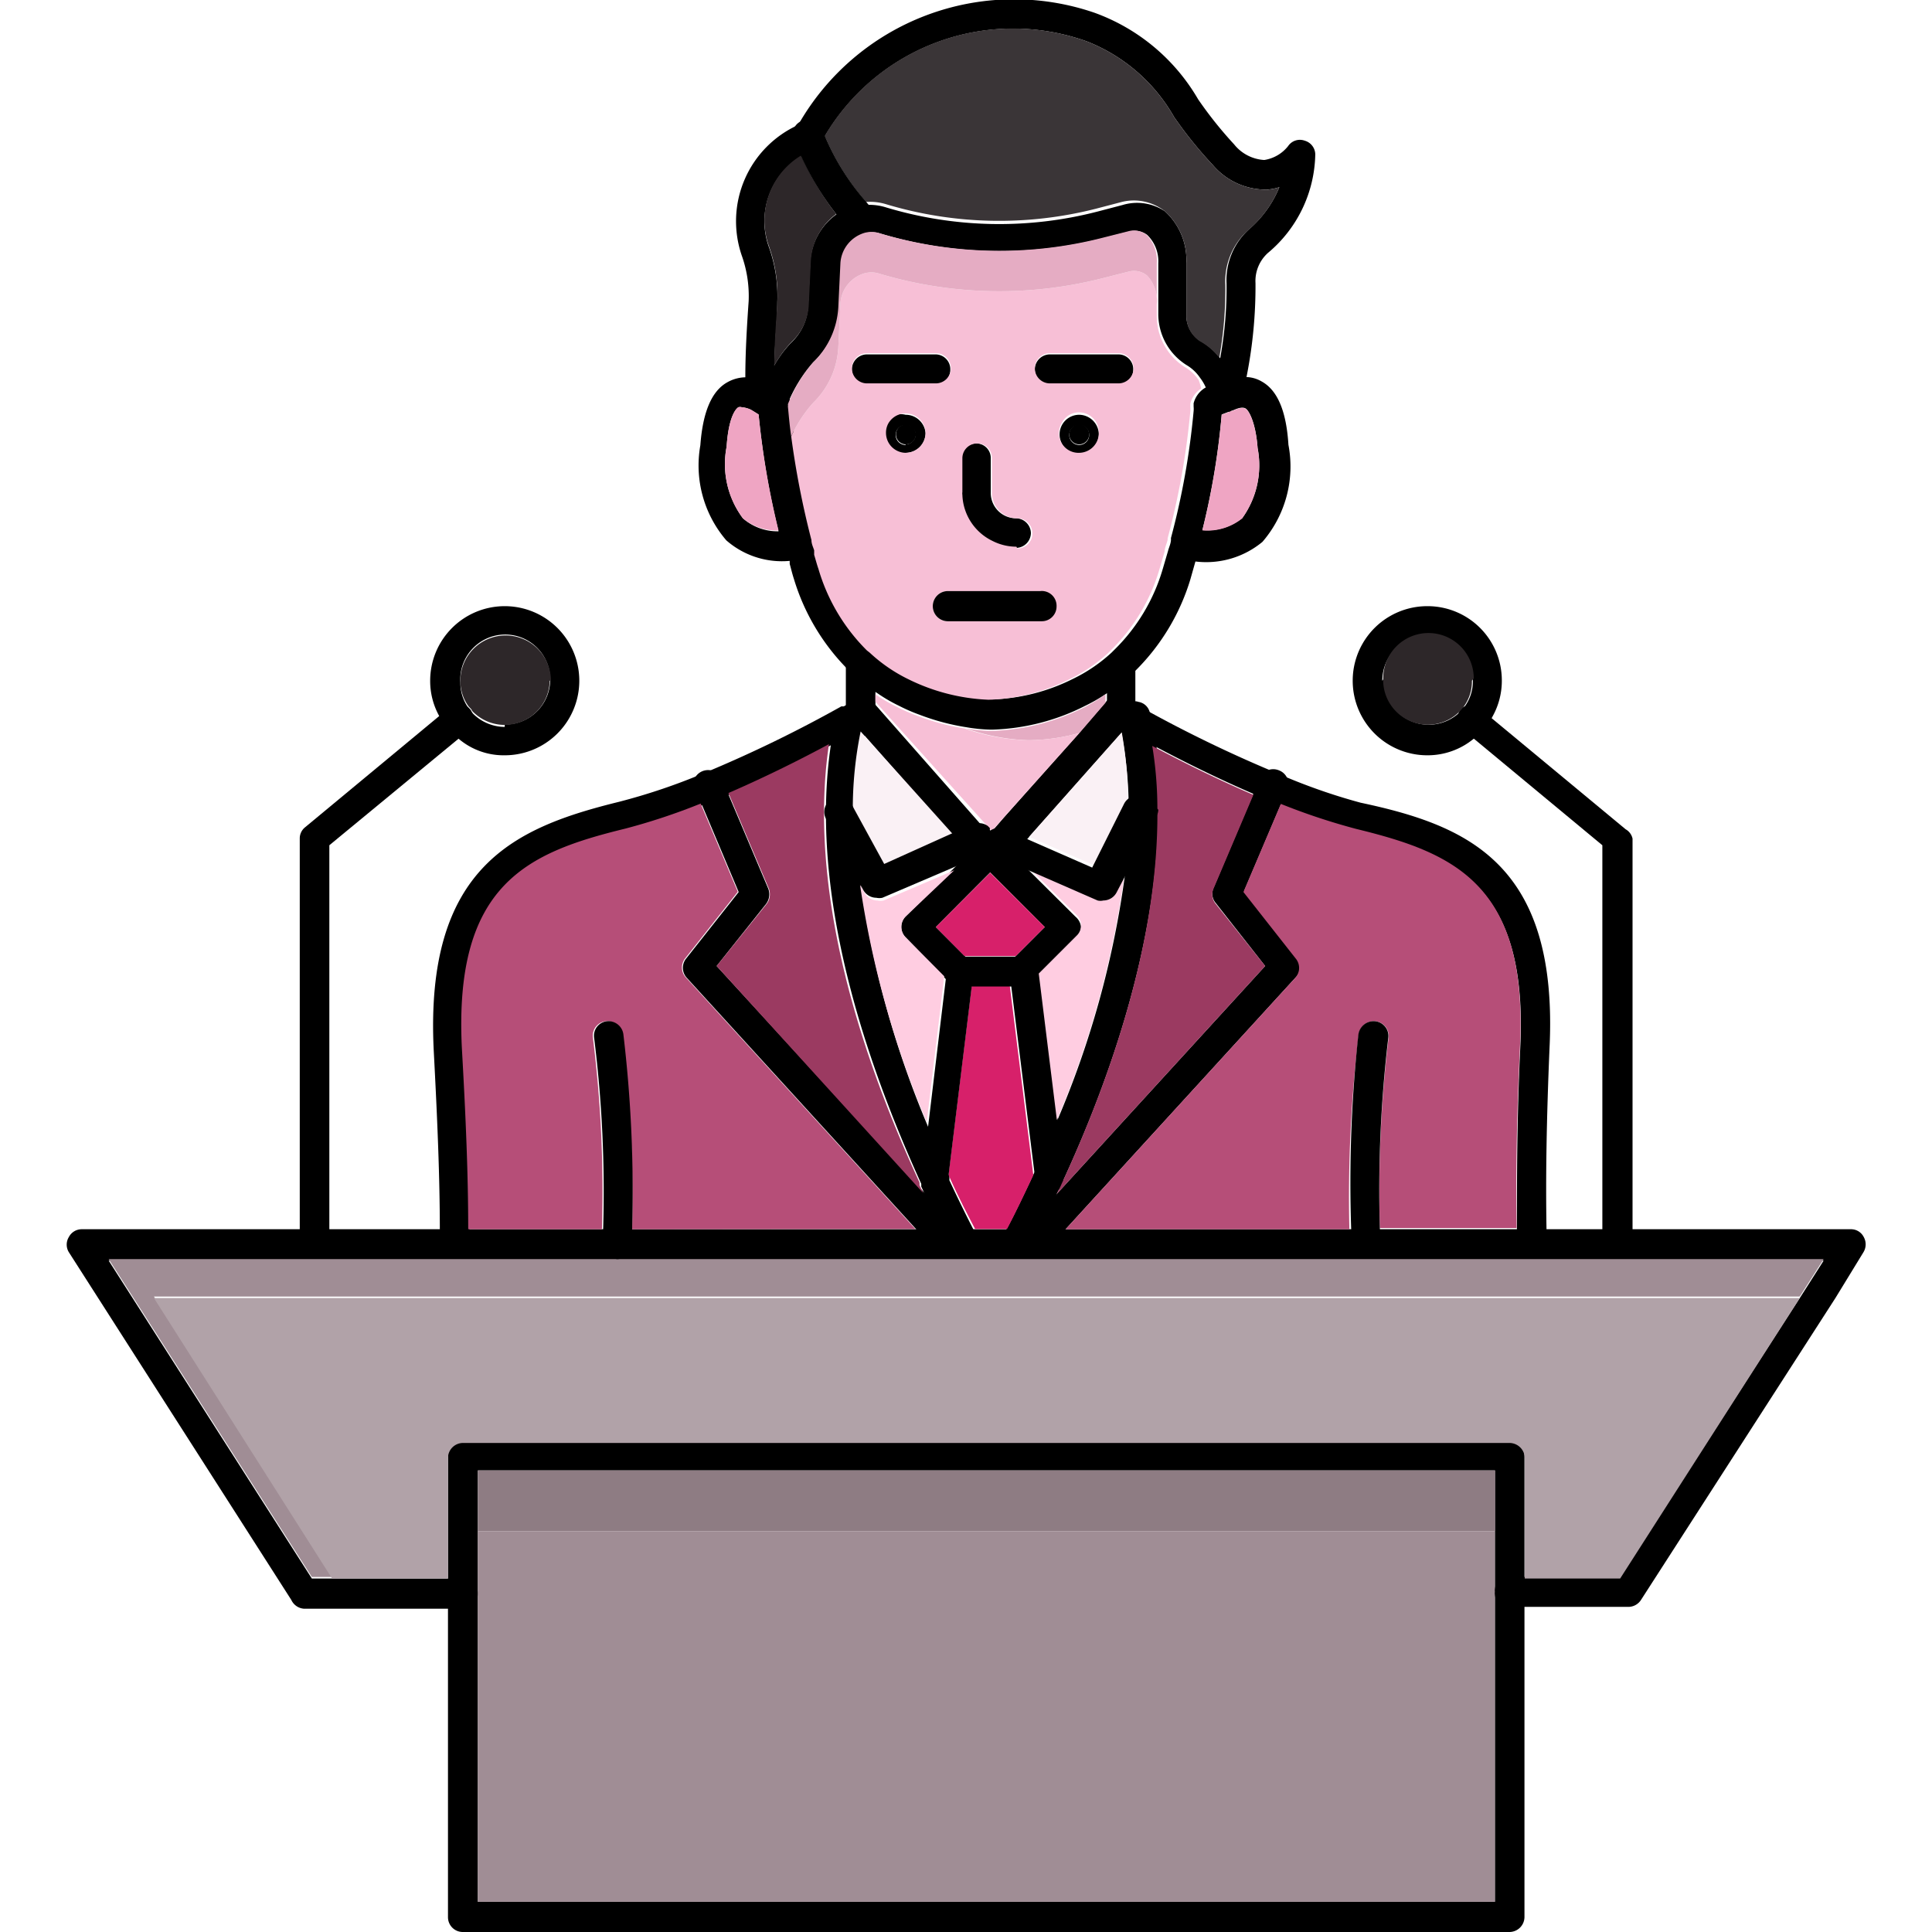
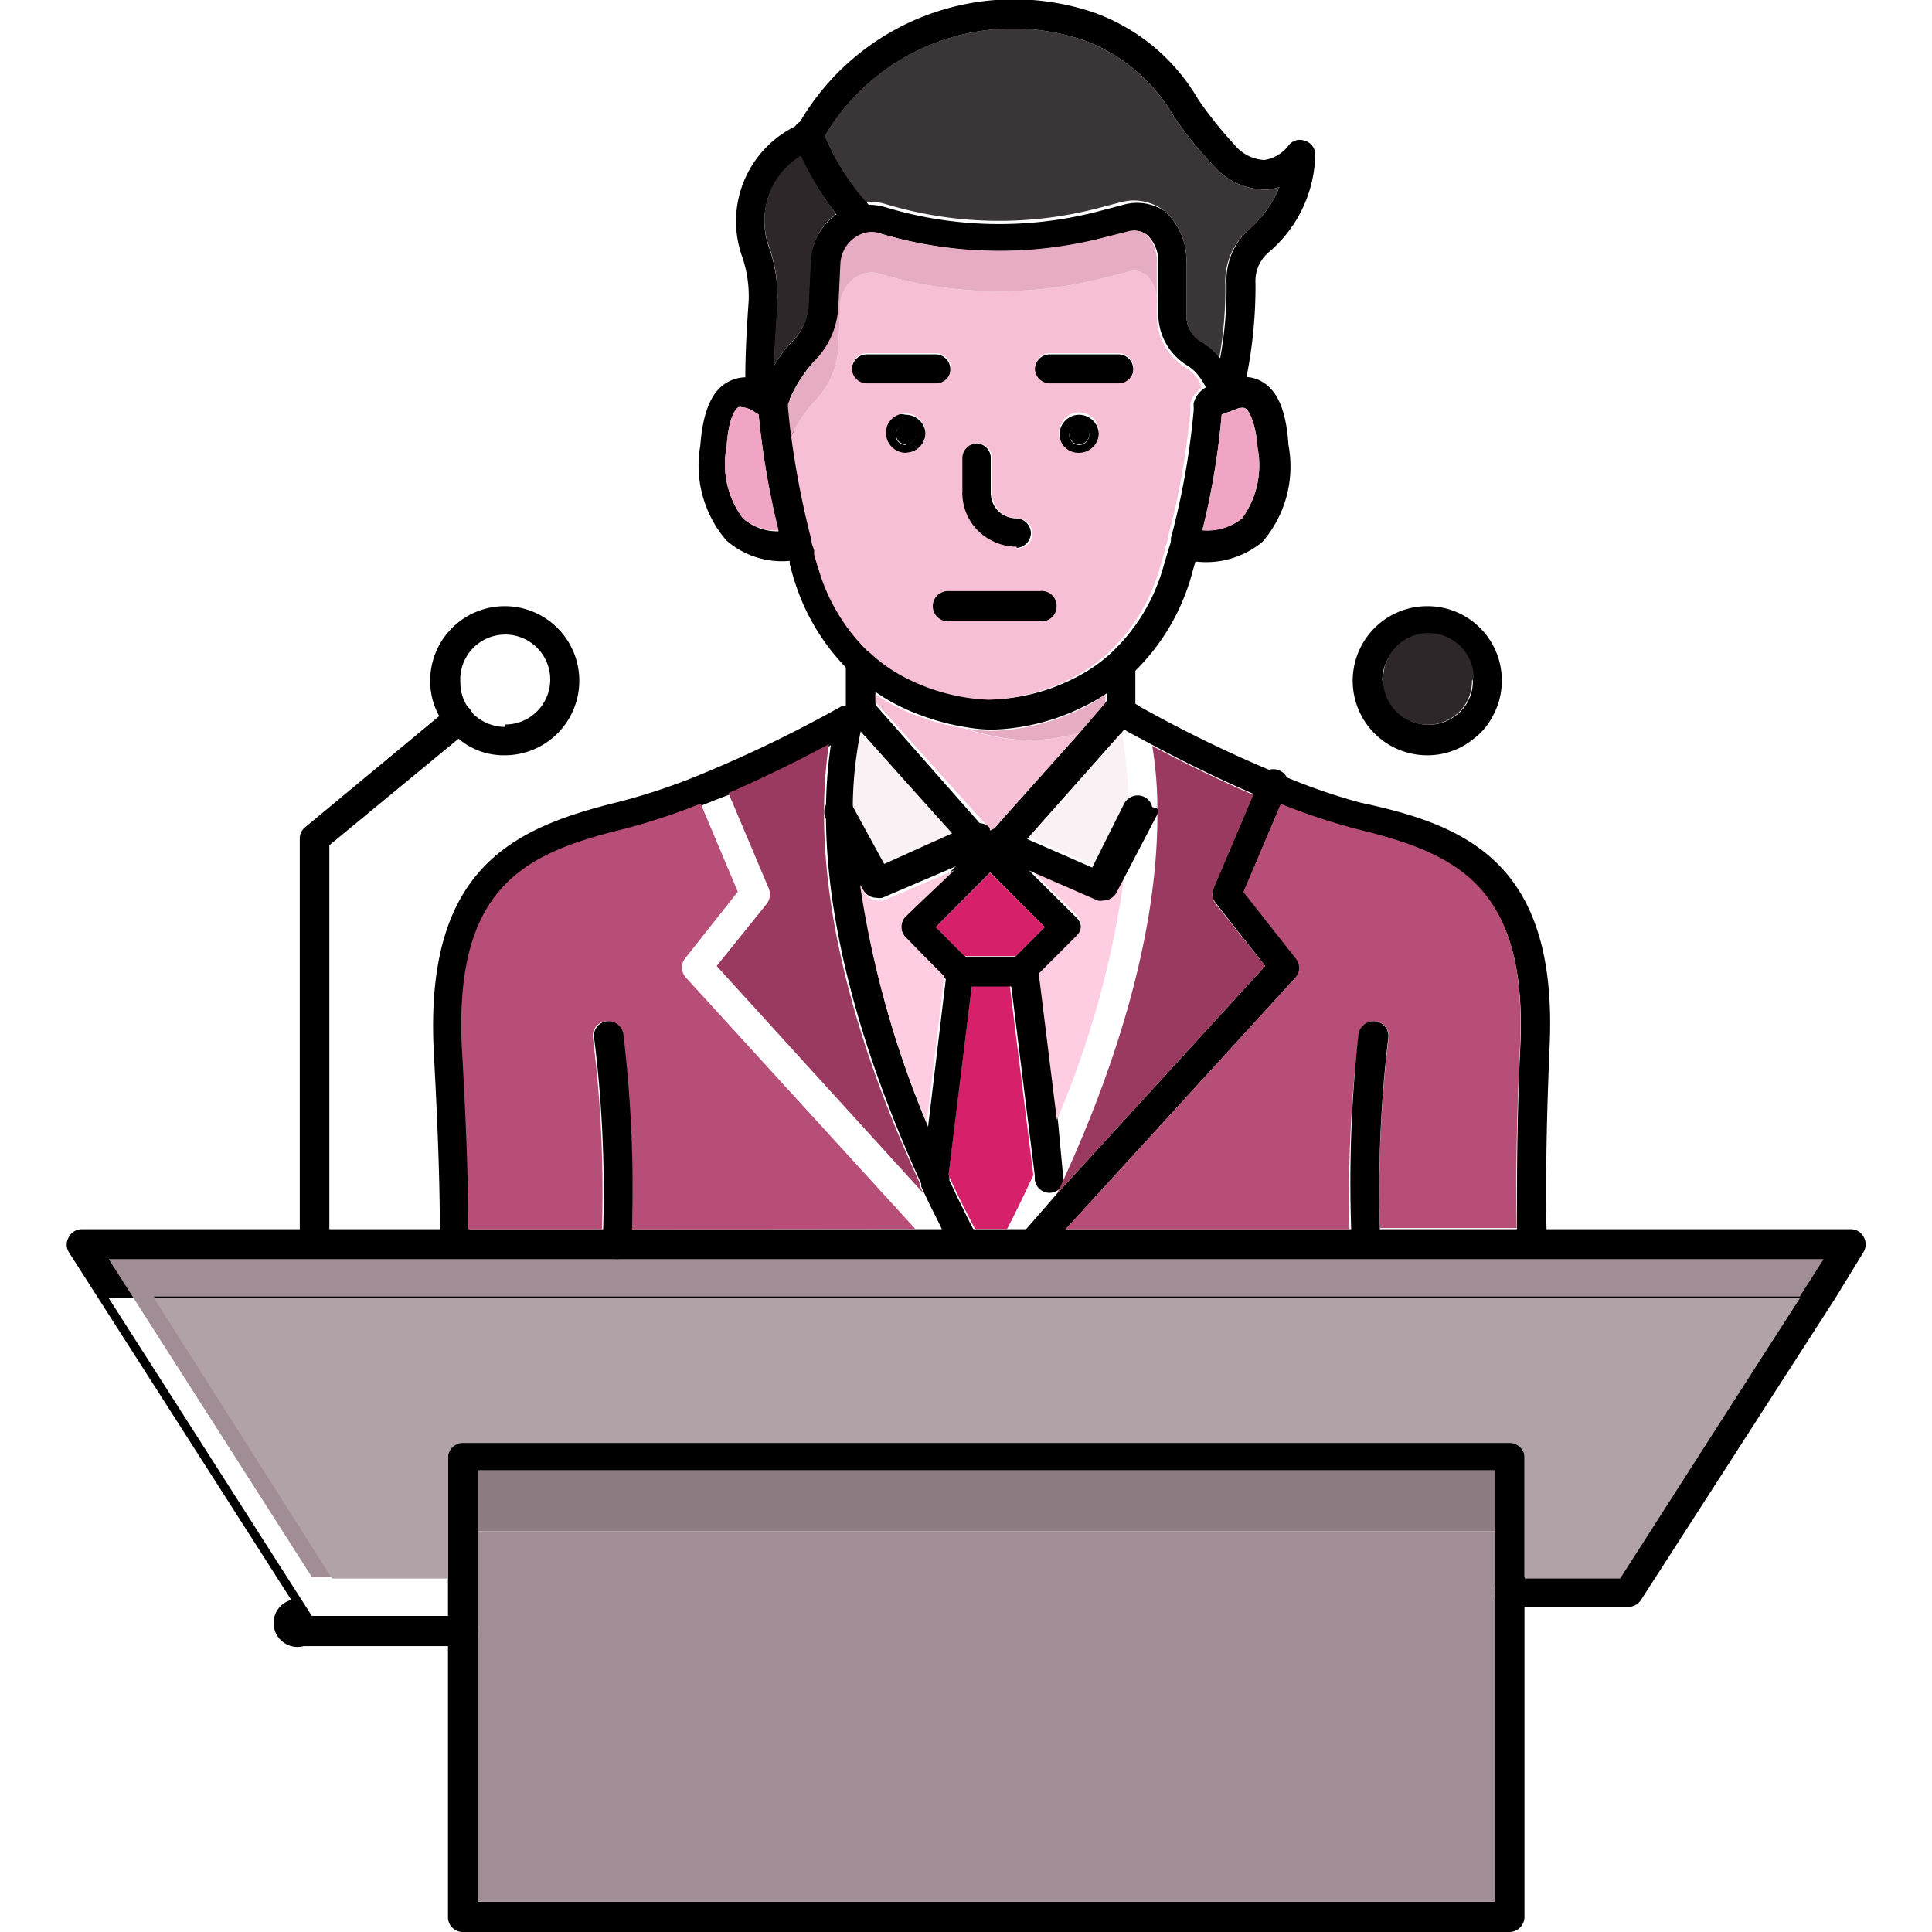
<svg xmlns="http://www.w3.org/2000/svg" viewBox="0 0 64 64" id="BusinessConference">
-   <path d="M61.73,41.48,60.8,43,54.36,53a.5.5,0,0,1-.42.23H50a.5.5,0,0,1-.49-.4.34.34,0,0,1,0-.1.31.31,0,0,1,0-.09.5.5,0,0,1,.49-.4h3.66L59.62,43l.79-1.24H3.6l6.73,10.53h5a.5.5,0,1,1,0,1H10.06A.5.5,0,0,1,9.65,53L2.28,41.48a.48.48,0,0,1,0-.5.48.48,0,0,1,.43-.26H61.32a.47.47,0,0,1,.42.26A.5.5,0,0,1,61.73,41.48Z" fill="#000000" class="color000000 svgShape" />
+   <path d="M61.73,41.48,60.8,43,54.36,53a.5.5,0,0,1-.42.23H50a.5.5,0,0,1-.49-.4.34.34,0,0,1,0-.1.31.31,0,0,1,0-.09.5.5,0,0,1,.49-.4h3.66L59.62,43H3.6l6.73,10.53h5a.5.5,0,1,1,0,1H10.06A.5.5,0,0,1,9.65,53L2.28,41.48a.48.48,0,0,1,0-.5.48.48,0,0,1,.43-.26H61.32a.47.47,0,0,1,.42.26A.5.5,0,0,1,61.73,41.48Z" fill="#000000" class="color000000 svgShape" />
  <path d="M50,47.72H15.33a.5.5,0,0,0-.49.49v15.3a.49.49,0,0,0,.49.49H50a.5.5,0,0,0,.5-.49V48.21A.51.51,0,0,0,50,47.72ZM49.52,63H15.83V48.71H49.52Z" fill="#000000" class="color000000 svgShape" />
  <rect width="33.7" height="2.01" x="15.83" y="48.71" fill="#8e7c83" class="color7c888e svgShape" />
  <path fill="#a08d95" d="M49.52,52.64a.31.31,0,0,0,0,.09.34.34,0,0,0,0,.1V63H15.83V50.72H49.52Z" class="color8d99a0 svgShape" />
  <path d="M15.53,24.19l-.34.28L10.91,28V41.21a.49.49,0,0,1-.49.5.49.49,0,0,1-.49-.5V27.78a.47.47,0,0,1,.17-.37l4.45-3.69.35-.29a.5.5,0,0,1,.61,0l0,0,.06.06a.22.22,0,0,1,.05.08A.48.48,0,0,1,15.53,24.19Z" fill="#000000" class="color000000 svgShape" />
  <path d="M16.72,20.08a2.47,2.47,0,0,0-2.47,2.47,2.39,2.39,0,0,0,.3,1.17,2.12,2.12,0,0,0,.64.75,2.3,2.3,0,0,0,1.53.55,2.47,2.47,0,0,0,0-4.94Zm0,4a1.5,1.5,0,0,1-1.08-.47.76.76,0,0,1-.11-.14l0,0a1.43,1.43,0,0,1-.28-.86A1.49,1.49,0,1,1,16.72,24Z" fill="#000000" class="color000000 svgShape" />
-   <path fill="#2d2729" d="M18.21,22.55a1.49,1.49,0,0,1-2.57,1,.22.22,0,0,0-.05-.08l-.06-.06,0,0a1.43,1.43,0,0,1-.28-.86,1.49,1.49,0,0,1,3,0Z" class="color272b2d svgShape" />
-   <path d="M54.08,27.78V41.21a.49.49,0,1,1-1,0V28l-4.28-3.55-.34-.28a.49.49,0,0,1-.07-.68l0,0a.48.48,0,0,1,.67,0l.34.29,4.45,3.69A.47.47,0,0,1,54.08,27.78Z" fill="#000000" class="color000000 svgShape" />
  <path d="M47.28,20.08a2.47,2.47,0,1,0,0,4.94,2.4,2.4,0,0,0,1.54-.55,2.18,2.18,0,0,0,.63-.75,2.42,2.42,0,0,0,.3-1.17A2.46,2.46,0,0,0,47.28,20.08Zm-1.49,2.47a1.49,1.49,0,0,1,3,0,1.41,1.41,0,0,1-.32.92l0,0a1.48,1.48,0,0,1-2.62-1Z" fill="#000000" class="color000000 svgShape" />
  <path fill="#2d2729" d="M48.76,22.55a1.41,1.41,0,0,1-.32.92l0,0a1.48,1.48,0,0,1-2.62-1,1.49,1.49,0,0,1,3,0Z" class="color272b2d svgShape" />
  <path d="M24.61,17.17a3,3,0,0,1-.54-2.37c.07-1.07.34-1.28.39-1.31a.2.2,0,0,1,.11,0,.9.9,0,0,1,.3.08l.1.06.16.1a27.19,27.19,0,0,0,.66,3.87A1.73,1.73,0,0,1,24.61,17.17Zm16.53,0a1.84,1.84,0,0,1-1.31.39,24.5,24.5,0,0,0,.64-3.83l.21-.08.09-.05.06,0,0,0c.11-.05.31-.14.43-.07s.34.49.4,1.31A3,3,0,0,1,41.14,17.18Zm1.54-2.45c-.07-1.1-.36-1.79-.88-2.08a1.07,1.07,0,0,0-.52-.15,1.17,1.17,0,0,0-.48,0,1.89,1.89,0,0,0-.35.13l-.23.11a1.18,1.18,0,0,0-.32.13.85.85,0,0,0-.36.5l0,.11a.77.77,0,0,1,0,.15,25,25,0,0,1-.75,4.2.43.43,0,0,0,0,.05c0,.13-.07.27-.1.39l-.17.58a6.18,6.18,0,0,1-1.62,2.7l-.08.08a5.26,5.26,0,0,1-1.28.87,6.43,6.43,0,0,1-2.68.68,6.57,6.57,0,0,1-2.66-.68,5.22,5.22,0,0,1-1.28-.88l-.09-.07a6.29,6.29,0,0,1-1.61-2.71c-.05-.14-.09-.3-.14-.46l0-.15c0-.1-.06-.21-.09-.34v0a28.85,28.85,0,0,1-.67-3.43c-.05-.34-.08-.68-.11-1a.17.17,0,0,0,0-.07.6.6,0,0,0-.27-.4l-.18-.12-.25-.15-.05,0a1.59,1.59,0,0,0-.68-.21,1.26,1.26,0,0,0-.68.16c-.53.29-.82,1-.9,2.09a3.81,3.81,0,0,0,.86,3.15,2.8,2.8,0,0,0,2.1.68v0l0,.1c.05.18.09.35.14.5a7.19,7.19,0,0,0,1.79,3c.15.15.31.28.47.42a0,0,0,0,1,0,0c.16.12.32.25.5.36a5.2,5.2,0,0,0,.72.42,5.77,5.77,0,0,0,.69.3,7.58,7.58,0,0,0,1.54.41h0a5.29,5.29,0,0,0,.8.08h.07a7.24,7.24,0,0,0,3.07-.79,5.47,5.47,0,0,0,.71-.41c.17-.11.33-.23.49-.35l0,0a4.81,4.81,0,0,0,.48-.42,7.19,7.19,0,0,0,1.8-3l.17-.6v0a2.92,2.92,0,0,0,2.22-.65A3.82,3.82,0,0,0,42.68,14.73Z" fill="#000000" class="color000000 svgShape" />
  <path fill="#efa5c3" d="M41.14 17.18a1.84 1.84 0 01-1.31.39 24.5 24.5 0 00.64-3.83l.21-.08.09-.05.06 0 0 0c.11-.05.31-.14.43-.07s.34.49.4 1.31A3 3 0 0141.14 17.18zM25.79 17.57a1.73 1.73 0 01-1.18-.4 3 3 0 01-.54-2.37c.07-1.07.34-1.28.39-1.31a.2.2 0 01.11 0 .9.9 0 01.3.08l.1.06.16.1A27.19 27.19 0 0025.79 17.57z" class="colorefcba5 svgShape" />
  <path d="M43.57,5.11A4.35,4.35,0,0,1,42,8.38a1.25,1.25,0,0,0-.41,1,15.29,15.29,0,0,1-.3,3.12c-.06.28-.11.54-.15.72a.46.46,0,0,1-.26.34l0,0h0a.39.39,0,0,1-.24,0,.5.5,0,0,1-.38-.58c0-.07,0-.15,0-.24.05-.25.12-.58.17-.93a12.81,12.81,0,0,0,.2-2.42,2.27,2.27,0,0,1,.74-1.79A3.67,3.67,0,0,0,42.38,6.2a1.66,1.66,0,0,1-.41.08,2.31,2.31,0,0,1-1.79-.81,13.69,13.69,0,0,1-1.29-1.6A5.73,5.73,0,0,0,36,1.37a7.24,7.24,0,0,0-8.68,3.15c-.05.08-.11.16-.16.25a.45.45,0,0,1-.22.19,3.36,3.36,0,0,0-.4.22,2.51,2.51,0,0,0-1.07,3A4.86,4.86,0,0,1,25.75,10c0,.5-.08,1.3-.1,2.08,0,.25,0,.52,0,.75a2.53,2.53,0,0,1,0,.27.49.49,0,0,1-.47.51h0a.41.41,0,0,1-.19,0l-.1-.06a.5.5,0,0,1-.2-.38c0-.22,0-.44,0-.68,0-.86.06-1.8.11-2.51a4,4,0,0,0-.23-1.52,3.5,3.5,0,0,1,1.87-4.32A8.22,8.22,0,0,1,36.25.42a6.54,6.54,0,0,1,3.44,2.87,13.17,13.17,0,0,0,1.19,1.49,1.38,1.38,0,0,0,1,.52,1.25,1.25,0,0,0,.79-.46.47.47,0,0,1,.55-.18A.48.48,0,0,1,43.57,5.11Z" fill="#000000" class="color000000 svgShape" />
  <path d="M41,13.13a.49.49,0,0,1-.18.46l0,0-.09.05-.12,0a.49.49,0,0,1-.56-.41,2.11,2.11,0,0,0-.1-.38,1.6,1.6,0,0,0-.2-.34,1.4,1.4,0,0,0-.45-.42,2,2,0,0,1-.93-1.7V8.72A1.21,1.21,0,0,0,38,7.78a.68.68,0,0,0-.59-.11l-.83.21a13.82,13.82,0,0,1-7.47-.16.88.88,0,0,0-.43,0,1.12,1.12,0,0,0-.81,1l-.07,1.47A2.75,2.75,0,0,1,26.94,12a4.81,4.81,0,0,0-.85,1.38l-.05.1a.59.59,0,0,1-.51.34.44.44,0,0,1-.15,0,.62.62,0,0,1-.2-.15.36.36,0,0,1-.09-.43l0-.06c.08-.17.15-.32.23-.46a3.88,3.88,0,0,1,.31-.58,3.69,3.69,0,0,1,.6-.81,1.78,1.78,0,0,0,.54-1.17l.07-1.47a2.08,2.08,0,0,1,.84-1.57,2.15,2.15,0,0,1,.66-.33,1.2,1.2,0,0,1,.33,0,1.83,1.83,0,0,1,.68.08,13,13,0,0,0,7,.14l.84-.22A1.66,1.66,0,0,1,38.59,7a2.18,2.18,0,0,1,.71,1.7v1.73a1,1,0,0,0,.44.85,2.14,2.14,0,0,1,.65.55,1.47,1.47,0,0,1,.1.13,2,2,0,0,1,.31.56A2.36,2.36,0,0,1,41,13.13Z" fill="#000000" class="color000000 svgShape" />
  <path fill="#2d2729" d="M27.7,7.09a2.08,2.08,0,0,0-.84,1.57l-.07,1.47a1.78,1.78,0,0,1-.54,1.17,3.69,3.69,0,0,0-.6.81c0-.78.07-1.58.1-2.08a4.86,4.86,0,0,0-.28-1.88,2.51,2.51,0,0,1,1.07-3A9.38,9.38,0,0,0,27.7,7.09Z" class="color272b2d svgShape" />
  <path fill="#3a3537" d="M42.38,6.2a3.67,3.67,0,0,1-1.05,1.44,2.27,2.27,0,0,0-.74,1.79,12.81,12.81,0,0,1-.2,2.42,2.14,2.14,0,0,0-.65-.55,1,1,0,0,1-.44-.85V8.72A2.18,2.18,0,0,0,38.59,7a1.66,1.66,0,0,0-1.43-.31l-.84.22a13,13,0,0,1-6.95-.14,1.83,1.83,0,0,0-.68-.08,7.91,7.91,0,0,1-1.37-2.19A7.24,7.24,0,0,1,36,1.37a5.73,5.73,0,0,1,2.89,2.5,13.69,13.69,0,0,0,1.29,1.6A2.31,2.31,0,0,0,42,6.28,1.66,1.66,0,0,0,42.38,6.2Z" class="color35383a svgShape" />
  <path d="M28.85 7.58a.52.52 0 01-.35.14.57.57 0 01-.35-.12l-.45-.51a9.38 9.38 0 01-1.16-1.91c-.09-.17-.16-.34-.23-.5A.49.49 0 0126.57 4a.5.5 0 01.65.27l.1.22a7.91 7.91 0 001.37 2.19 1.22 1.22 0 00.15.17A.5.5 0 0128.85 7.58zM51.33 34.72c-.1 2.38-.13 4.25-.1 6 0 .16 0 .33 0 .48a.51.51 0 01-.49.51h0a.5.5 0 01-.49-.49c0-.16 0-.33 0-.5 0-1.76 0-3.65.11-6 .27-5.39-2.18-6.43-5.4-7.22a21.43 21.43 0 01-2.5-.83c-.15-.05-.29-.12-.45-.18l-.46-.18c-1.28-.55-2.47-1.15-3.35-1.62l-.82-.44-.1-.06-.06 0-.09.11-3.07 3.46-.07.08-.43.48-.19.22-.11.13a.68.68 0 01-.32.18h-.06a.78.78 0 01-.21 0 .42.42 0 01-.17-.1.38.38 0 01-.09-.09l-.13-.14-.18-.21-.51-.58-3-3.42-.1-.11-.06 0-.93.5c-.87.47-2.06 1.07-3.33 1.62l-.47.18-.45.18a20.83 20.83 0 01-2.5.83c-3.23.79-5.68 1.83-5.41 7.27.13 2.28.2 4.19.21 6 0 .17 0 .33 0 .49a.5.5 0 01-.49.5.49.49 0 01-.49-.5c0-.15 0-.32 0-.49 0-1.77-.08-3.67-.2-5.94-.32-6.17 2.73-7.44 6.14-8.28a20.26 20.26 0 002.81-.95h0a43 43 0 004.55-2.21l.08 0 .09-.05.28-.16a.49.49 0 01.62.09l.08.09 3.69 4.19.07.07 0 0 0 0 0 0 .46-.53 2.44-2.74.86-1 .12-.14a.5.5 0 01.62-.08l.25.13.16.09.09.06 0 0a43.42 43.42 0 004.47 2.17 19.64 19.64 0 002.82 1C48.6 27.34 51.63 28.6 51.33 34.72z" fill="#000000" class="color000000 svgShape" />
  <path d="M42.92,32.38,35.3,40.72l-.76.83a.48.48,0,0,1-.36.16.42.42,0,0,1-.26-.08l-.07-.05a.5.5,0,0,1,0-.7l.14-.16,1-1.15h0L41.91,32l-1.64-2.09a.48.48,0,0,1-.07-.5l1.34-3.17.19-.47a.49.49,0,0,1,.64-.25.48.48,0,0,1,.27.64l-.19.44-1.24,2.92,1.73,2.2A.49.49,0,0,1,42.92,32.38Z" fill="#000000" class="color000000 svgShape" />
-   <path d="M38.37 26.82v0c0 4.35-1.6 8.94-3.17 12.33 0 0 0 0 0 0a3.78 3.78 0 01-.17.35h0c-.18.41-.37.8-.54 1.15s-.26.5-.38.72a.52.52 0 01-.17.19.45.45 0 01-.26.08.46.46 0 01-.23-.06.49.49 0 01-.2-.66c0-.09.08-.18.13-.27.27-.51.56-1.12.87-1.78h0l.06-.12q.35-.73.72-1.65h0a31.32 31.32 0 002.22-8 17.37 17.37 0 00.14-2.38 13.56 13.56 0 00-.25-2.49 1.84 1.84 0 000-.25h0l0-.14a.49.49 0 01.36-.59.3.3 0 01.21 0 .46.46 0 01.38.36c.08.34.15.69.2 1a12.94 12.94 0 01.17 2.07A.34.34 0 0138.37 26.82zM31.8 41.58a.18.18 0 01-.07.05.42.42 0 01-.26.08.5.5 0 01-.36-.16l-.76-.83-7.61-8.34a.49.49 0 010-.64l1.73-2.19-1.23-2.92L23 26.19a.49.49 0 01.26-.64.5.5 0 01.65.25l.2.47 1.34 3.17a.53.53 0 01-.07.5L23.74 32l6.89 7.52a0 0 0 000 0l1.05 1.15.15.16A.51.51 0 0131.8 41.58z" fill="#000000" class="color000000 svgShape" />
  <path d="M32.23,41.65a.53.53,0,0,1-.24.06.49.49,0,0,1-.43-.27c-.1-.2-.23-.43-.36-.72s-.36-.71-.56-1.15a0,0,0,0,1,0,0l-.12-.26,0-.09s0,0,0,0c-1.82-4-3.73-9.56-3-14.52.05-.35.12-.7.2-1a.53.53,0,0,1,.18-.28l.08,0,.09,0a.39.39,0,0,1,.24,0,.5.5,0,0,1,.38.59l0,.16a2,2,0,0,0-.05.24,12.78,12.78,0,0,0-.26,2.64,16.71,16.71,0,0,0,.16,2.43h0a32,32,0,0,0,2.21,7.86c.24.6.48,1.15.7,1.63,0,0,0,0,0,.05l0,.08c.35.75.65,1.35.88,1.79l.14.27A.49.49,0,0,1,32.23,41.65Z" fill="#000000" class="color000000 svgShape" />
  <path d="M33.23,28.4a.47.47,0,0,1-.12.2l-.31.3L31,30.71l1,1,.14.15a.47.47,0,0,1,0,.69.48.48,0,0,1-.34.15.51.51,0,0,1-.36-.15l-.16-.17L30,31.05a.49.49,0,0,1,0-.69l2.45-2.45a.46.46,0,0,1,.34-.15.22.22,0,0,1,.11,0h0a.07.07,0,0,1,.06,0,.42.42,0,0,1,.16.11A.47.47,0,0,1,33.23,28.4Z" fill="#000000" class="color000000 svgShape" />
  <path d="M35.81,30.71a.5.5,0,0,1-.15.34L34.2,32.51a.48.48,0,0,1-.34.15.51.51,0,0,1-.36-.15.49.49,0,0,1,0-.69l1.11-1.11L32.8,28.9l-.14-.13-.14-.15a.47.47,0,0,1-.13-.24.48.48,0,0,1,.13-.45.37.37,0,0,1,.23-.12.2.2,0,0,1,.11,0h0a.07.07,0,0,1,.06,0,.39.39,0,0,1,.27.13l.33.32.52.53,1.59,1.58A.51.51,0,0,1,35.81,30.71Z" fill="#000000" class="color000000 svgShape" />
  <path fill="#9b3a61" d="M25.4,29.94a.53.53,0,0,0,.07-.5l-1.34-3.17c1.27-.55,2.46-1.15,3.33-1.62-.74,5,1.17,10.57,3,14.52,0,0,0,0,0,0l0,.09.12.26L23.74,32Z" class="color3a5d9b svgShape" />
  <path fill="#d7206a" d="M34.23,38.93h0c-.31.66-.6,1.27-.87,1.78H32.3c-.23-.44-.53-1-.88-1.79l.77-6.27h1.26Z" class="colore23e3c svgShape" />
  <polygon fill="#d7206a" points="34.61 30.71 33.65 31.67 31.95 31.67 31 30.71 32.8 28.91 34.61 30.71" class="colore23e3c svgShape" />
  <path d="M35.22 39a.53.53 0 010 .22s0 0 0 0a.52.52 0 01-.39.29.49.49 0 01-.55-.43l0-.13h0l-.78-6.27H32.19l-.77 6.27 0 .14a.47.47 0 01-.49.46.48.48 0 01-.4-.24l0-.09a.38.38 0 010-.19l.23-1.84.58-4.83 0-.24a.49.49 0 01.49-.43h2.1a.54.54 0 01.52.43l0 .2.6 4.85h0zM37.61 22v1.51a.49.49 0 01-.49.47h0a.42.42 0 01-.22-.08.45.45 0 01-.23-.4V22a.45.45 0 01.14-.33l.08-.08a.51.51 0 01.28-.08A.49.49 0 0137.61 22zM29 22v1.52a.49.49 0 01-.39.48h-.1a.49.49 0 01-.49-.49V22a.5.5 0 01.49-.49.42.42 0 01.27.09l.09.07A.49.49 0 0129 22zM35.75 13.74a.65.65 0 000 1.3.66.66 0 00.65-.65A.66.66 0 0035.75 13.74zm0 1a.33.33 0 110-.66.33.33 0 110 .66zM30 13.74A.65.65 0 1030 15a.66.66 0 00.66-.65A.66.66 0 0030 13.74zm0 1a.33.33 0 11.33-.33A.33.33 0 0130 14.72zM37.54 12.24a.49.49 0 01-.49.5H34.78a.5.5 0 010-1h2.27A.49.49 0 0137.54 12.24zM31.48 12.24a.49.49 0 01-.49.5H28.72a.5.5 0 110-1H31A.49.49 0 0131.48 12.24zM34.15 17.66a.5.5 0 01-.49.49 1.82 1.82 0 01-1.82-1.81V15.18a.49.49 0 01.49-.49.48.48 0 01.49.49v1.16a.84.84 0 00.84.83A.5.5 0 0134.15 17.66z" fill="#000000" class="color000000 svgShape" />
  <path fill="#f7bfd6" d="M34.46,20.58H31.4a.49.49,0,0,1,0-1h3.06a.49.49,0,1,1,0,1Zm5.24-8a1.4,1.4,0,0,0-.45-.42,2,2,0,0,1-.93-1.7v-.38A1.21,1.21,0,0,0,38,9.13.68.68,0,0,0,37.38,9l-.83.21a13.82,13.82,0,0,1-7.47-.16.88.88,0,0,0-.43,0,1.11,1.11,0,0,0-.81,1l-.07,1.46a2.76,2.76,0,0,1-.83,1.83,4.39,4.39,0,0,0-.73,1.12,28.85,28.85,0,0,0,.67,3.43v0c0,.13.06.24.09.34l0,.15c.05.16.09.32.14.46a6.29,6.29,0,0,0,1.61,2.71l.09.07a5.22,5.22,0,0,0,1.28.88,6.57,6.57,0,0,0,2.66.68,6.43,6.43,0,0,0,2.68-.68,5.26,5.26,0,0,0,1.28-.87l.08-.08a6.18,6.18,0,0,0,1.62-2.7l.17-.58c0-.12.07-.26.1-.39a.43.43,0,0,1,0-.05,25,25,0,0,0,.75-4.2.77.77,0,0,0,0-.15l0-.11a.85.85,0,0,1,.36-.5A1.6,1.6,0,0,0,39.7,12.57ZM30,15a.66.66,0,0,1-.65-.65.64.64,0,0,1,.07-.31.66.66,0,0,1,1.16,0,.65.65,0,0,1,.08.31A.66.66,0,0,1,30,15Zm1-2.3H28.72a.5.5,0,1,1,0-1H31a.5.5,0,0,1,0,1Zm2.67,5.41a1.74,1.74,0,0,1-.79-.19,1.76,1.76,0,0,1-1-1.53.28.28,0,0,1,0-.09V15.18a.49.49,0,0,1,.49-.49.48.48,0,0,1,.49.49v1.16a.84.84,0,0,0,.84.83.49.49,0,1,1,0,1ZM35.75,15a.65.65,0,0,1-.57-1,.63.63,0,0,1,.57-.34.66.66,0,0,1,.57.34.65.65,0,0,1,.08.31A.66.66,0,0,1,35.75,15Zm1.3-2.3H34.78a.5.5,0,0,1,0-1h2.27a.5.5,0,0,1,0,1Z" class="colorf7debf svgShape" />
  <path fill="#e5acc3" d="M38.32,8.72v1.35A1.21,1.21,0,0,0,38,9.13.68.68,0,0,0,37.38,9l-.83.21a13.82,13.82,0,0,1-7.47-.16.88.88,0,0,0-.43,0,1.11,1.11,0,0,0-.81,1l-.07,1.46a2.76,2.76,0,0,1-.83,1.83,4.39,4.39,0,0,0-.73,1.12c-.05-.34-.08-.68-.11-1a.17.17,0,0,0,0-.07A4.81,4.81,0,0,1,26.94,12a2.75,2.75,0,0,0,.83-1.82l.07-1.47a1.12,1.12,0,0,1,.81-1,.88.88,0,0,1,.43,0,13.82,13.82,0,0,0,7.47.16l.83-.21a.68.68,0,0,1,.59.11A1.21,1.21,0,0,1,38.32,8.72Z" class="colore5caac svgShape" />
  <path d="M30.34 14.39a.33.33 0 11-.33-.33A.33.33 0 0130.34 14.39zM36.08 14.39a.33.33 0 01-.33.33.33.33 0 110-.66A.33.33 0 0136.08 14.39zM35 20.09a.49.49 0 01-.49.49H31.4a.49.49 0 010-1h3.06A.49.49 0 0135 20.09z" fill="#000000" class="color000000 svgShape" />
  <path fill="#b64e78" d="M50.35,34.68c-.11,2.39-.14,4.28-.11,6H45.71A42.62,42.62,0,0,1,46,34.37a.49.49,0,0,0-.44-.54.51.51,0,0,0-.55.43,45.24,45.24,0,0,0-.31,6.46H35.3l7.62-8.34a.49.49,0,0,0,0-.63l-1.73-2.2,1.24-2.92a21.43,21.43,0,0,0,2.5.83C48.17,28.25,50.62,29.29,50.35,34.68Z" class="color4e70b6 svgShape" />
  <path d="M45.71,40.72c0,.16,0,.32,0,.46a.5.5,0,0,1-.46.53h0a.5.5,0,0,1-.49-.47c0-.16,0-.34,0-.52A45.24,45.24,0,0,1,45,34.26a.51.51,0,0,1,.55-.43.49.49,0,0,1,.44.54A42.62,42.62,0,0,0,45.71,40.72Z" fill="#000000" class="color000000 svgShape" />
  <polygon fill="#a08d95" points="59.62 42.95 5.1 42.95 11.04 52.24 10.33 52.24 3.6 41.71 60.41 41.71 59.62 42.95" class="color8d99a0 svgShape" />
  <path fill="#b1a2a8" d="M59.62,43l-5.95,9.29H50.51v-4a.51.51,0,0,0-.5-.49H15.33a.5.5,0,0,0-.49.49v4H11L5.1,43Z" class="colora2abb1 svgShape" />
  <path fill="#b64e78" d="M20.94,40.72a44,44,0,0,0-.33-6.46.5.5,0,0,0-.54-.43.48.48,0,0,0-.43.54,41,41,0,0,1,.3,6.35H15.51c0-1.8-.08-3.71-.21-6-.27-5.44,2.18-6.48,5.41-7.27a20.83,20.83,0,0,0,2.5-.83l1.23,2.92-1.73,2.19a.49.49,0,0,0,0,.64l7.61,8.34Z" class="color4e70b6 svgShape" />
  <path d="M20.94,40.72c0,.18,0,.36,0,.52a.5.5,0,0,1-.5.47h0a.52.52,0,0,1-.46-.53c0-.14,0-.3,0-.46a41,41,0,0,0-.3-6.35.48.48,0,0,1,.43-.54.5.5,0,0,1,.54.43A44,44,0,0,1,20.94,40.72Z" fill="#000000" class="color000000 svgShape" />
  <path fill="#ffcde1" d="M30,31.05l1.28,1.29-.58,4.83a32,32,0,0,1-2.21-7.86l.14.25a.5.5,0,0,0,.44.27.48.48,0,0,0,.2,0l2.34-1L30,30.36A.49.49,0,0,0,30,31.05Z" class="colorcde9ff svgShape" />
  <path fill="#faf1f5" d="M31.58,27.65,29.25,28.7l-1-1.83a12.78,12.78,0,0,1,.26-2.64Z" class="colorf3f1fa svgShape" />
  <path fill="#e5acc3" d="M36.62,23v.28l-.86,1a6.5,6.5,0,0,1-1.64.24h-.07A6.82,6.82,0,0,1,32,24.13a5.29,5.29,0,0,0,.8.08h.07a7.24,7.24,0,0,0,3.07-.79A5.47,5.47,0,0,0,36.62,23Z" class="colore5caac svgShape" />
  <path fill="#f7bfd6" d="M35.76,24.28,33.32,27l-.46.53,0,0,0,0,0,0-.07-.07L29,23.25V23a5.2,5.2,0,0,0,.72.42,5.77,5.77,0,0,0,.69.3,7.58,7.58,0,0,0,1.54.41h0a6.82,6.82,0,0,0,2.08.39h.07A6.5,6.5,0,0,0,35.76,24.28Z" class="colorf7debf svgShape" />
  <path d="M32.88,27.78h0a.45.45,0,0,1-.07.32.72.72,0,0,1-.21.18l-.21.09-.12.06-.7.31-2.34,1a.48.48,0,0,1-.2,0,.5.5,0,0,1-.44-.27l-.14-.25h0l-1.09-2.1a.49.49,0,0,1,.21-.66.48.48,0,0,1,.66.21l.06.12,1,1.83,2.33-1.05.61-.26a.5.5,0,0,1,.49.05l.07.07,0,0,0,.06s0,0,0,0A.43.43,0,0,1,32.88,27.78Z" fill="#000000" class="color000000 svgShape" />
  <path fill="#ffcde1" d="M37.23,29.1a31.32,31.32,0,0,1-2.22,8l-.6-4.85,1.25-1.25a.47.47,0,0,0,0-.69l-1.59-1.58,2.29,1a.41.41,0,0,0,.19,0,.5.5,0,0,0,.44-.27Z" class="colorcde9ff svgShape" />
  <path fill="#9b3a61" d="M41.91,32,35,39.56a3.78,3.78,0,0,0,.17-.35s0,0,0,0c1.57-3.39,3.2-8,3.17-12.33v0a.34.34,0,0,0,0-.1,12.94,12.94,0,0,0-.17-2.07c.88.47,2.07,1.07,3.35,1.62L40.2,29.44a.48.48,0,0,0,.07.5Z" class="color3a5d9b svgShape" />
  <path fill="#faf1f5" d="M37.37,26.72l-1,2-2.28-1,3.07-3.46A13.56,13.56,0,0,1,37.37,26.72Z" class="colorf3f1fa svgShape" />
  <path d="M38.37,26.82v0a.39.39,0,0,1-.06.21L37.23,29.1l-.24.46a.5.5,0,0,1-.44.27.41.41,0,0,1-.19,0l-2.29-1-.71-.31-.13-.07L33,28.32a.37.37,0,0,1-.23-.21.39.39,0,0,1-.06-.3s0,0,0,0l0-.09a.21.21,0,0,1,0-.06l0-.06a.49.49,0,0,1,.57-.13l.62.27,2.28,1,1-2,.05-.1a.51.51,0,0,1,.45-.29.49.49,0,0,1,.49.39A.34.34,0,0,1,38.37,26.82Z" fill="#000000" class="color000000 svgShape" />
</svg>